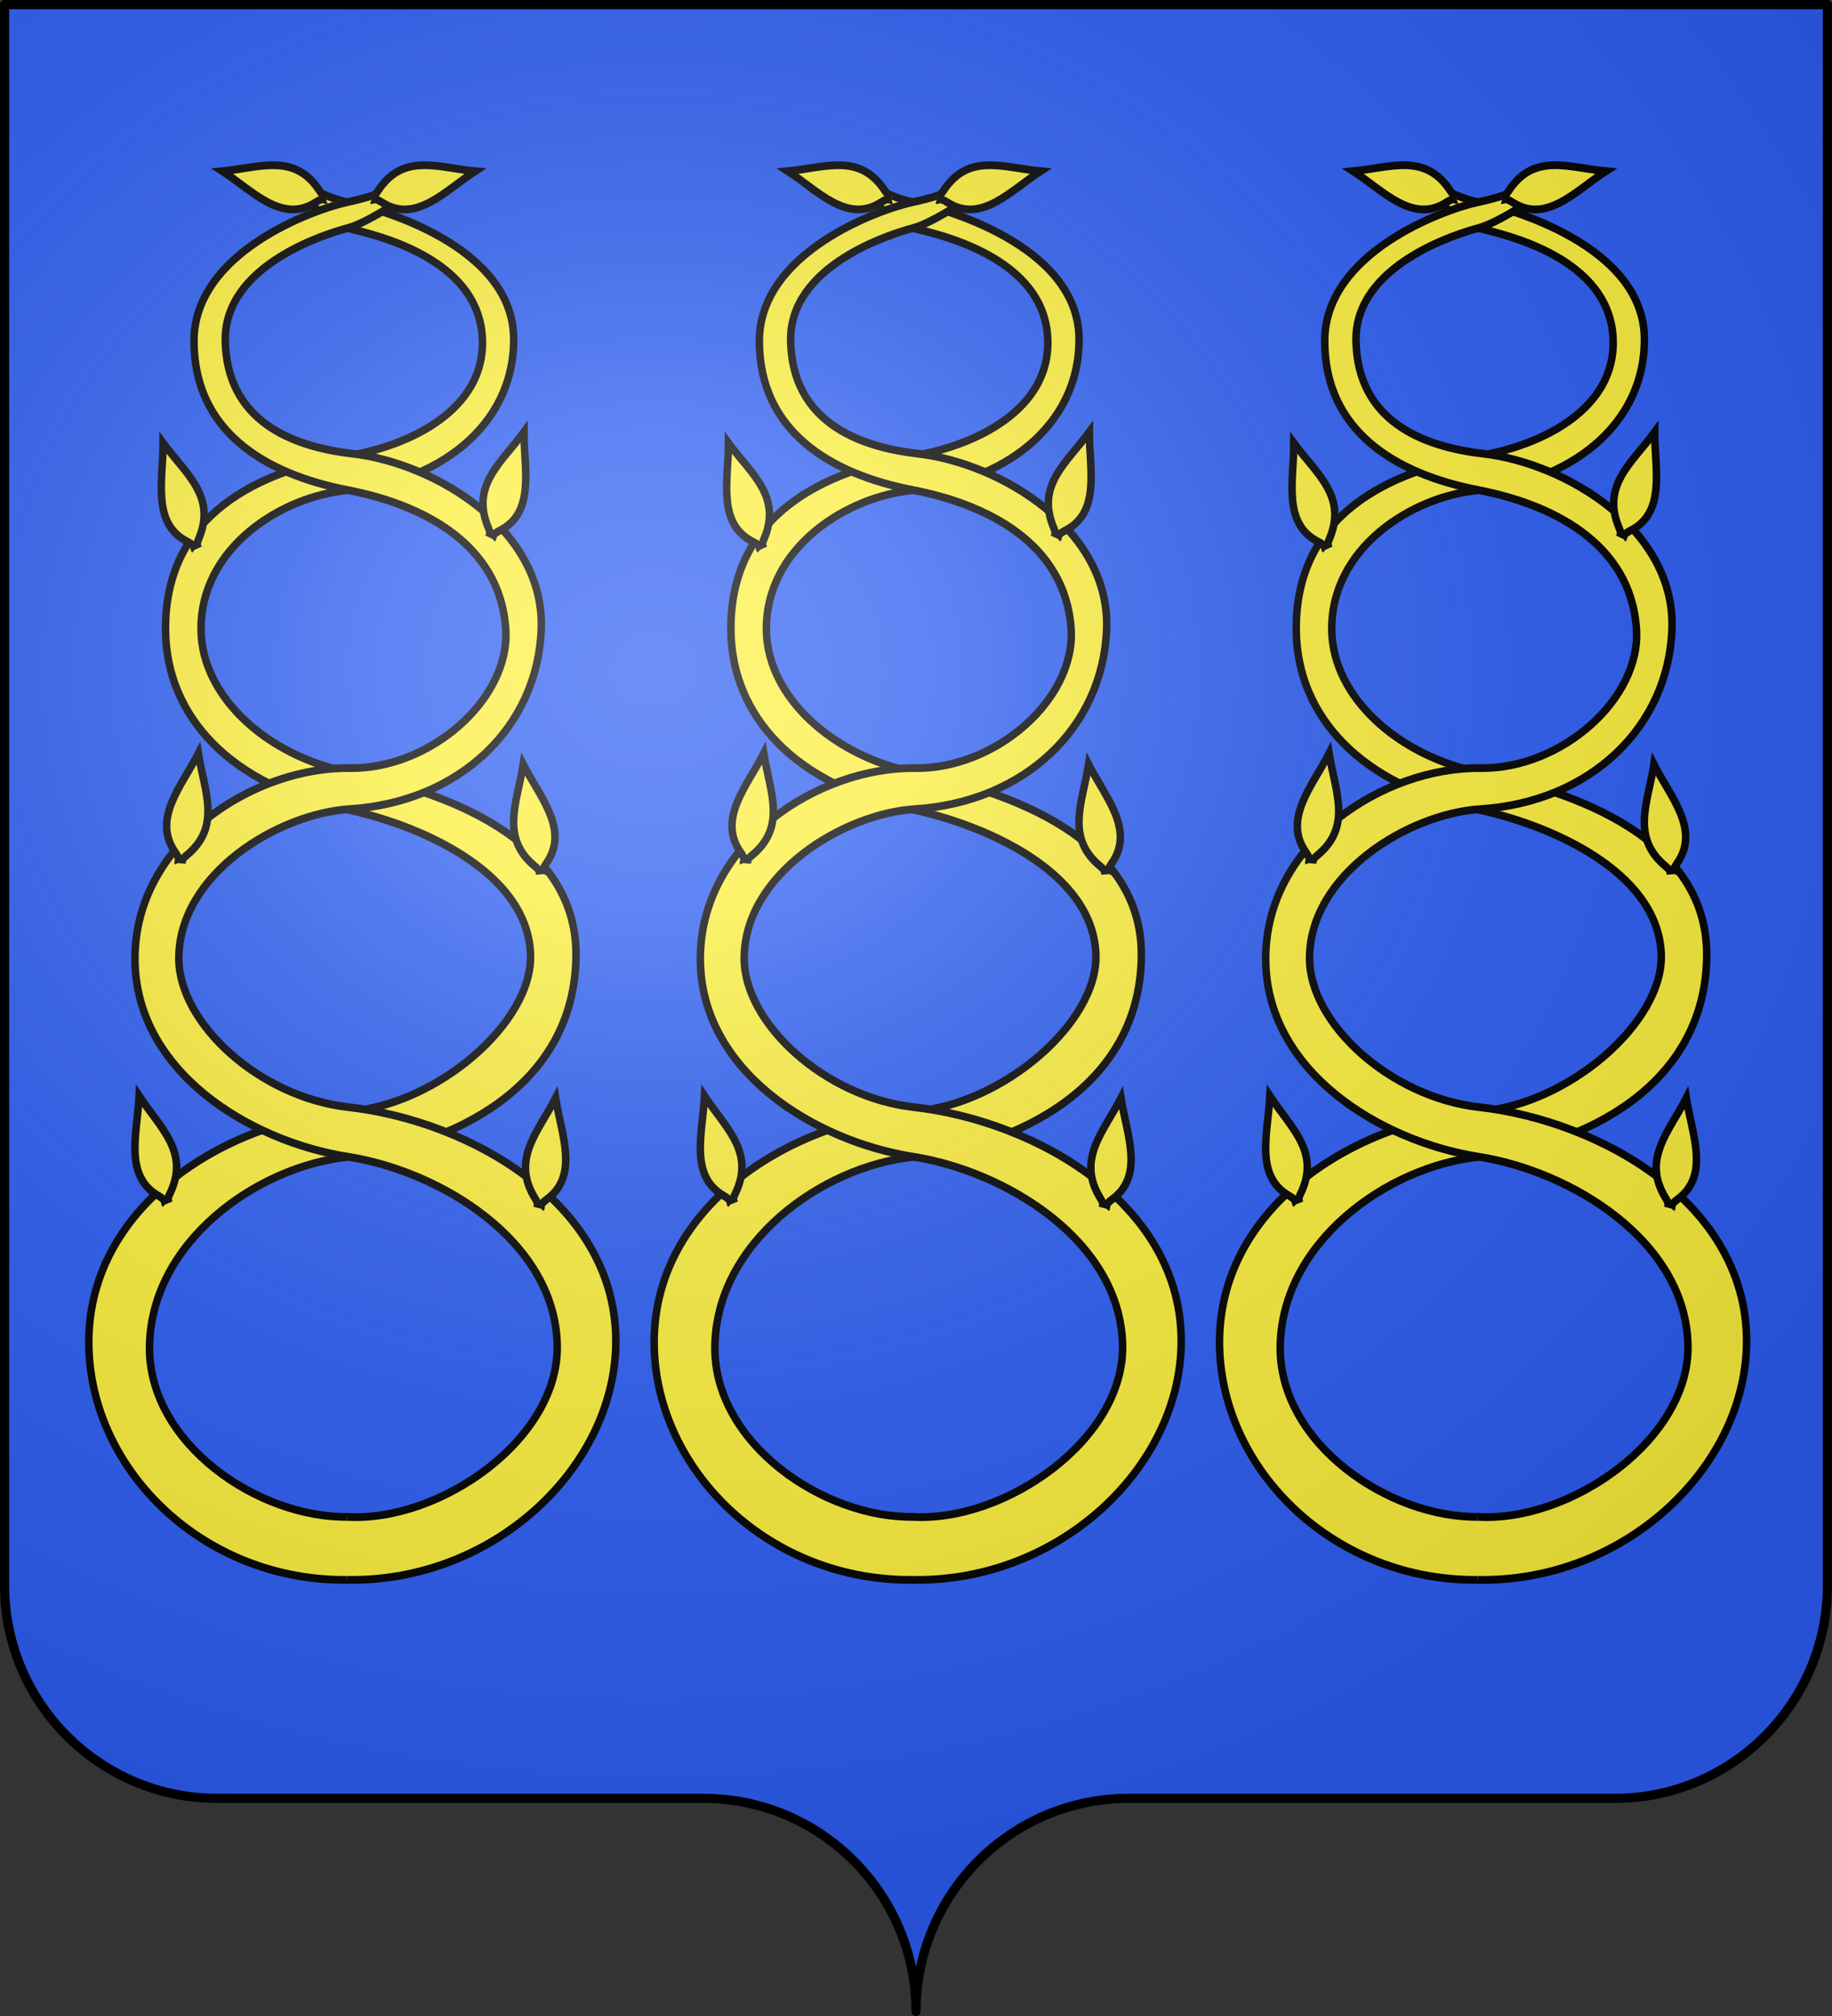
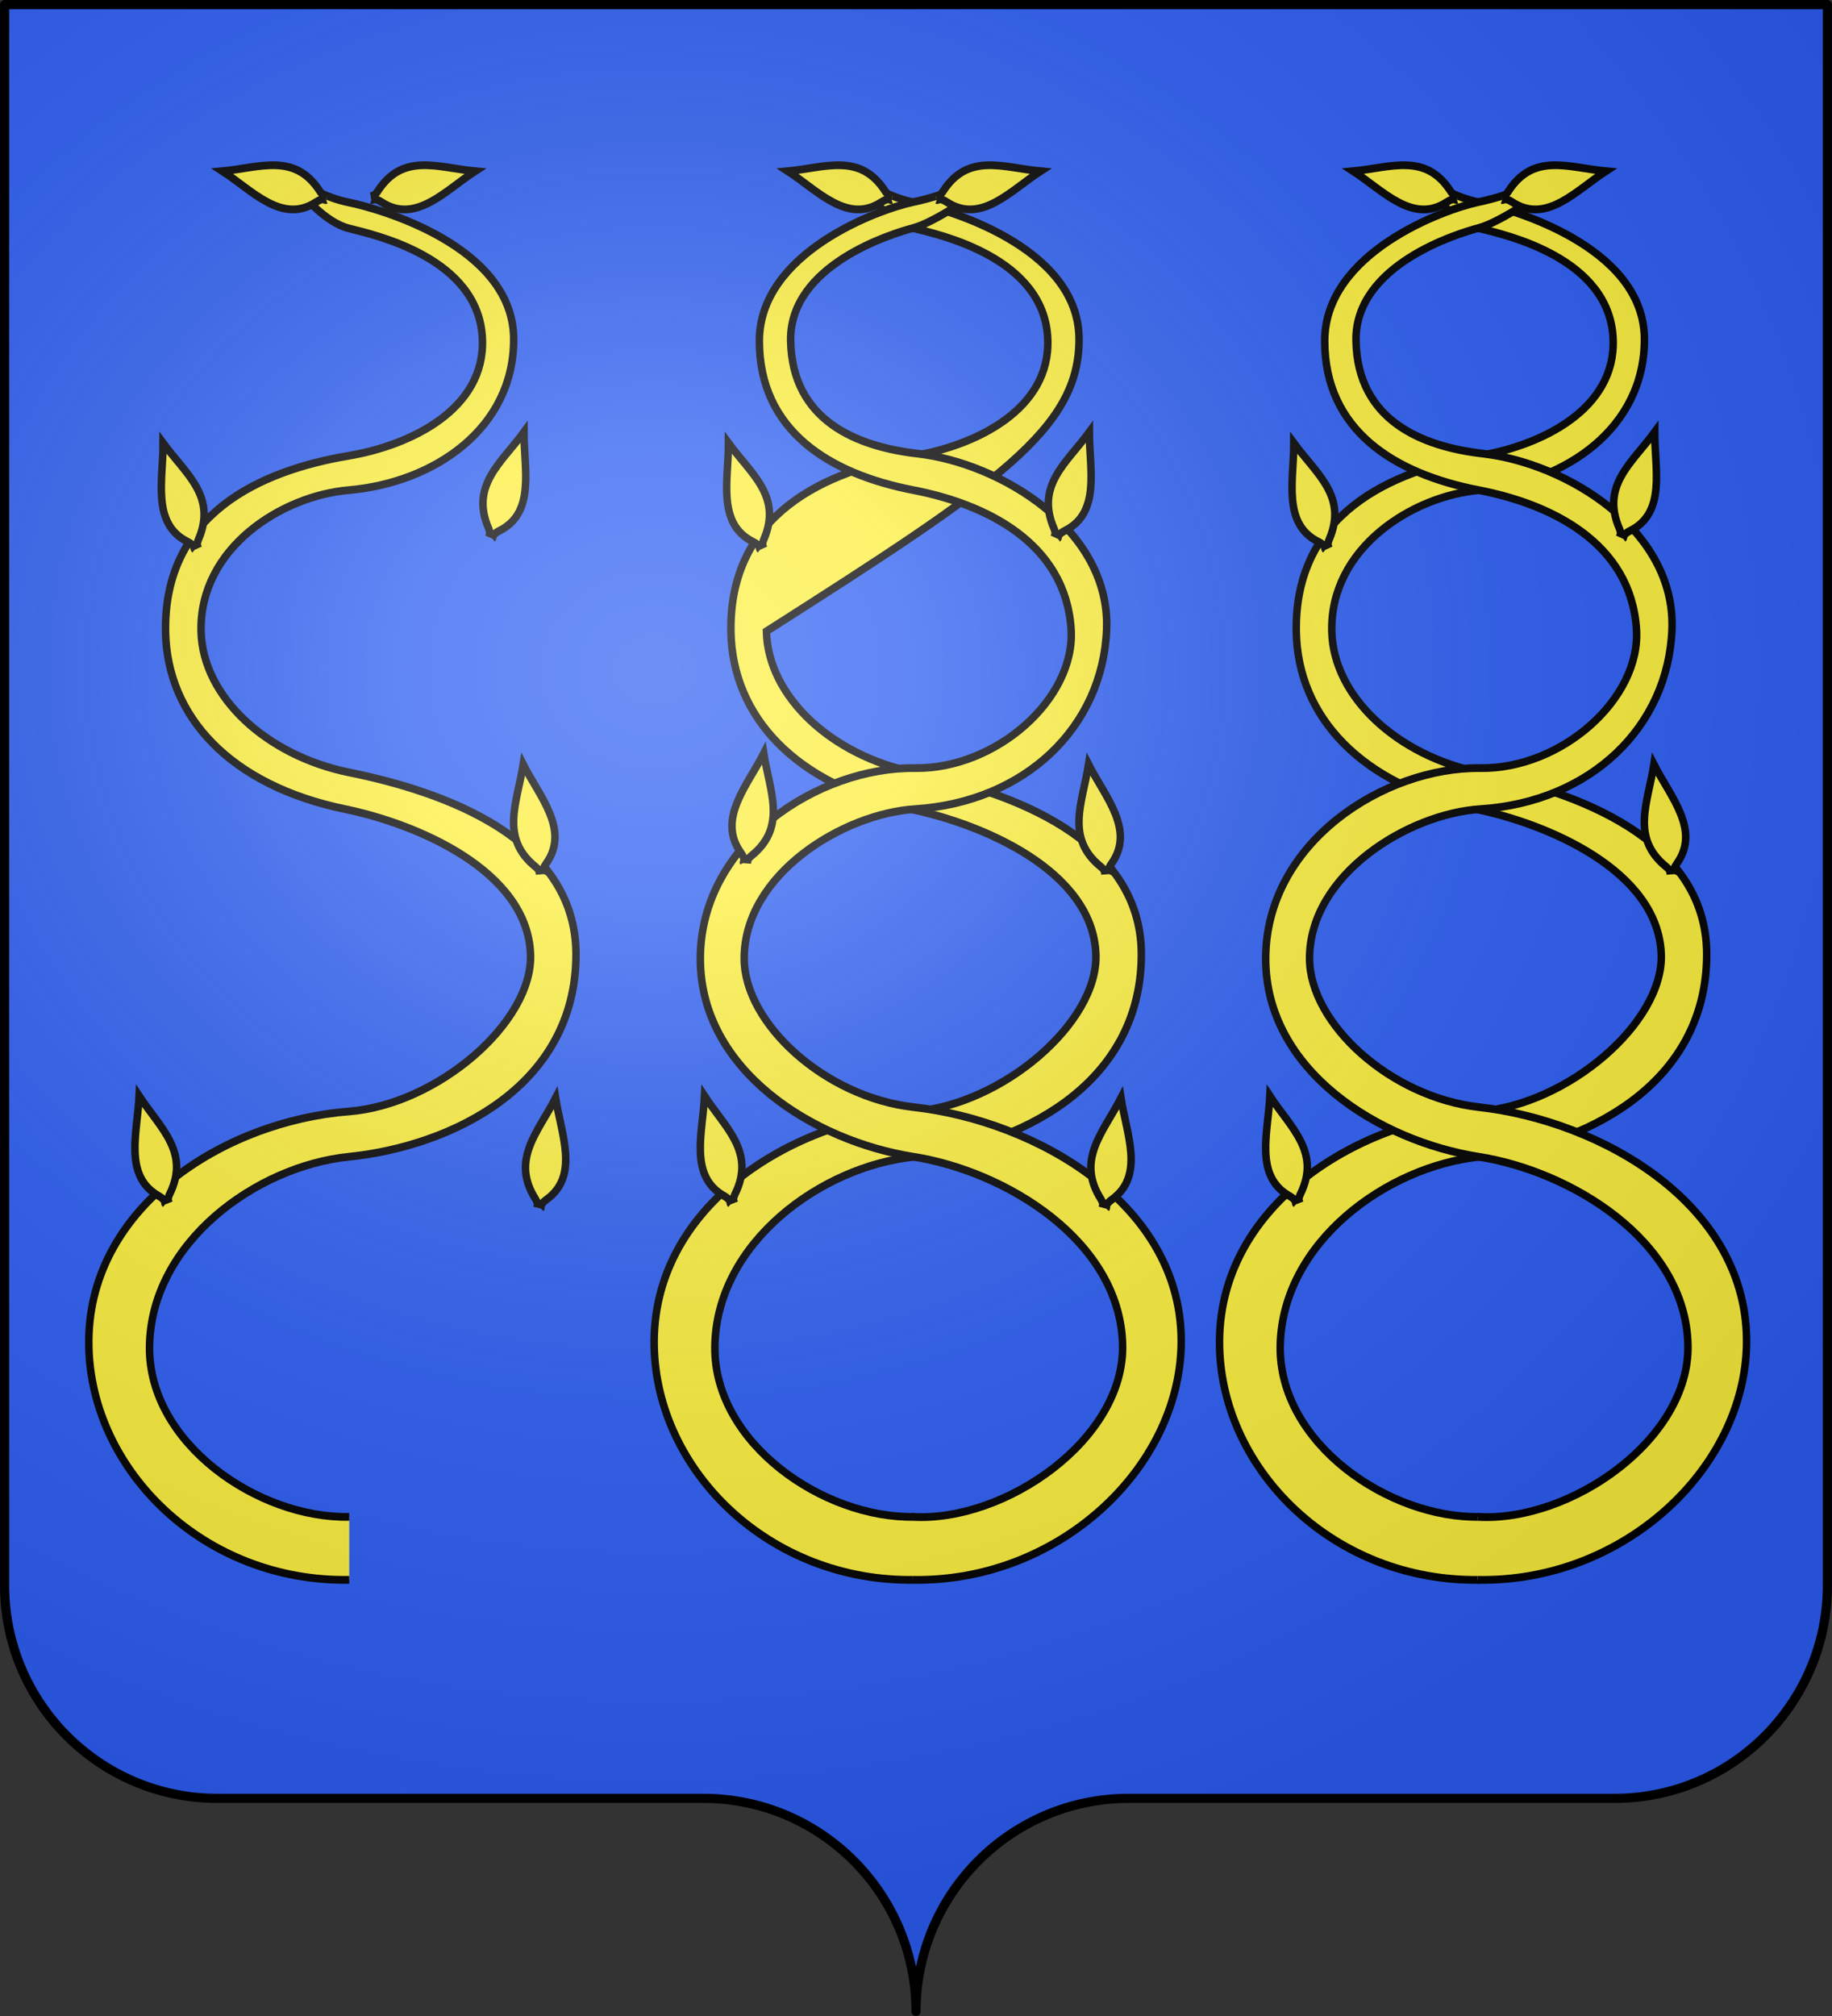
<svg xmlns="http://www.w3.org/2000/svg" xmlns:ns1="http://sodipodi.sourceforge.net/DTD/sodipodi-0.dtd" xmlns:ns2="http://www.inkscape.org/namespaces/inkscape" xmlns:xlink="http://www.w3.org/1999/xlink" height="660" width="600" version="1.0" id="svg2" ns1:version="0.32" ns2:version="0.45.1" ns1:docname="Blason ville fr La Redorte (Aude).svg" ns1:docbase="C:\Users\Jany\Documents\aaaOuiqui\Blasons\Blasons autres" ns2:output_extension="org.inkscape.output.svg.inkscape">
  <rect width="100%" height="100%" fill="#333333" stroke="none" />
  <ns1:namedview ns2:window-height="814" ns2:window-width="1152" ns2:pageshadow="2" ns2:pageopacity="0.0" guidetolerance="10.0" gridtolerance="10.0" objecttolerance="10.0" borderopacity="1.0" bordercolor="#666666" pagecolor="#ffffff" id="base" showgrid="false" height="660px" ns2:zoom="0.29462782" ns2:cx="-45.228039" ns2:cy="93.887675" ns2:window-x="-8" ns2:window-y="-8" ns2:current-layer="layer1" />
  <desc id="desc4">Flag of Canton of Valais (Wallis)</desc>
  <defs id="defs6">
    <linearGradient id="linearGradient2893">
      <stop style="stop-color:white;stop-opacity:0.314;" offset="0" id="stop2895" />
      <stop id="stop2897" offset="0.19" style="stop-color:white;stop-opacity:0.251;" />
      <stop style="stop-color:#6b6b6b;stop-opacity:0.125;" offset="0.6" id="stop2901" />
      <stop style="stop-color:black;stop-opacity:0.125;" offset="1" id="stop2899" />
    </linearGradient>
    <radialGradient ns2:collect="always" xlink:href="#linearGradient2893" id="radialGradient11919" gradientUnits="userSpaceOnUse" gradientTransform="matrix(1.551,0,0,1.35,-227.894,-51.264)" cx="285.186" cy="200.448" fx="285.186" fy="200.448" r="300" />
  </defs>
  <g ns2:groupmode="layer" id="layer1" ns2:label="Fond écu">
    <path id="path2014" style="fill:#2b5df2;fill-opacity:1;fill-rule:nonzero;stroke:none;stroke-width:5;stroke-linecap:round;stroke-linejoin:round;stroke-miterlimit:4;stroke-dashoffset:0;stroke-opacity:1" d="M 300,658.499 C 300,619.995 331.203,588.746 369.65,588.746 C 408.097,588.746 490.403,588.746 528.85,588.746 C 567.297,588.746 598.5,557.496 598.5,518.992 L 598.5,1.5 L 1.5,1.5 L 1.5,518.992 C 1.5,557.496 32.703,588.746 71.15,588.746 C 109.597,588.746 191.903,588.746 230.35,588.746 C 268.797,588.746 300,619.995 300,658.499 z " ns1:nodetypes="cssccccssc" />
    <g id="g16565" transform="matrix(1,0,0,1.038,6.788,-9.078)" style="fill:#fcef3c;stroke:#000000;stroke-opacity:1;stroke-width:2.454;stroke-miterlimit:4;stroke-dasharray:none">
      <g ns2:label="Calque 1" id="g16419" transform="matrix(0.343,0,0,0.343,234.228,-38.238)" style="fill:#fcef3c;stroke:#000000;stroke-opacity:1;stroke-width:7.155;stroke-miterlimit:4;stroke-dasharray:none">
        <g id="g16319" style="fill:#fcef3c;stroke:#000000;stroke-opacity:1;stroke-width:7.155;stroke-miterlimit:4;stroke-dasharray:none">
          <g transform="translate(230.315,153.543)" id="g13873" style="stroke:#000000;stroke-width:7.155;stroke-miterlimit:4;stroke-dasharray:none;stroke-opacity:1;fill:#fcef3c">
            <path style="fill:#fcef3c;fill-opacity:1;fill-rule:evenodd;stroke:#000000;stroke-width:7.155;stroke-linecap:butt;stroke-linejoin:miter;stroke-miterlimit:4;stroke-dasharray:none;stroke-opacity:1" d="M -599.495,1378.219 C -686.437,1379.934 -791.26,1310.551 -790.226,1221.781 C -789.111,1126.002 -688.265,1055.79 -599.98,1047.117 C -502.718,1037.562 -382.948,982.842 -383.012,860.875 C -383.068,754.039 -509.465,711.26 -599.495,693.726 C -678.073,678.423 -739.572,624.441 -740.997,563.938 C -742.76,487.316 -664.022,439.44 -600.203,434.148 C -518.394,427.365 -442.112,377.408 -442.502,295 C -442.91,208.629 -574.146,174.582 -599.698,169.622 C -623.875,164.929 -641.97,153.592 -649.412,147.531 L -649.412,157.406 C -642.632,163.467 -622.699,187.868 -599.698,193.495 C -575.62,199.387 -475.591,220.239 -472.377,295 C -469.538,359.592 -540.532,392.901 -600.203,402.562 C -684.319,416.181 -776.577,455.848 -774.903,563.938 C -773.689,642.344 -713.08,705.641 -603.495,727.43 C -535.805,740.89 -429.372,783.511 -426.422,860.875 C -424.026,923.725 -515.614,999.18 -599.98,1005.454 C -717.913,1014.225 -851.074,1093.425 -848.153,1221.781 C -845.554,1335.978 -738.231,1438.347 -599.495,1436.134" id="path2180" ns1:nodetypes="cssssssszcczsssssssc" />
-             <path ns1:nodetypes="cssssssszcczsssssssc" id="path13836" d="M -601.643,1378.219 C -513.242,1383.325 -398.657,1306.992 -400.921,1219.781 C -403.408,1124.028 -512.9,1060.378 -600.613,1047.117 C -695.017,1032.843 -804.17,968.371 -804.106,864.875 C -804.041,758.039 -690.811,688.508 -599.098,689.726 C -521.948,690.752 -445.735,626.182 -450.09,561.938 C -455.505,482.069 -532.175,446.897 -600.613,434.148 C -681.04,419.166 -747.708,379.384 -747.749,297 C -747.789,215.497 -633.43,175.789 -600.613,169.158 C -569.167,162.804 -538.341,149.592 -530.899,143.531 L -530.899,153.406 C -537.679,159.467 -579.59,187.628 -600.613,193.031 C -620.293,198.089 -719.352,226.686 -717.874,297 C -716.33,370.381 -654.634,394.129 -596.613,400.562 C -517.311,409.355 -412.66,470.33 -416.184,561.938 C -419.643,651.868 -493.798,720.96 -599.098,727.43 C -667.983,731.663 -762.399,787.455 -762.231,864.875 C -762.102,924.695 -684.979,992.323 -600.613,1001.454 C -483.041,1014.18 -342.627,1091.414 -344.975,1219.781 C -347.058,1333.702 -462.091,1438.585 -601.643,1436.134" style="fill:#fcef3c;fill-opacity:1;fill-rule:evenodd;stroke:#000000;stroke-width:7.155;stroke-linecap:butt;stroke-linejoin:miter;stroke-miterlimit:4;stroke-dasharray:none;stroke-opacity:1" />
          </g>
          <path ns1:nodetypes="cscss" id="path13877" d="M -348.818,317.253 C -346.932,316.986 -344.902,317.148 -341.963,312.77 C -317.882,276.897 -284.393,291.211 -249.014,294.396 C -277.462,312.175 -305.951,343.328 -338.371,322.815 C -345.721,318.165 -346.623,321.437 -348.124,320.931" style="fill:#fcef3c;fill-rule:evenodd;stroke:#000000;stroke-width:7.155;stroke-linecap:butt;stroke-linejoin:miter;stroke-miterlimit:4;stroke-dasharray:none;stroke-opacity:1" />
          <path style="fill:#fcef3c;fill-rule:evenodd;stroke:#000000;stroke-width:7.155;stroke-linecap:butt;stroke-linejoin:miter;stroke-miterlimit:4;stroke-dasharray:none;stroke-opacity:1" d="M -390.436,317.253 C -392.321,316.986 -394.352,317.148 -397.29,312.77 C -421.371,276.897 -454.861,291.211 -490.239,294.396 C -461.791,312.175 -433.303,343.328 -400.882,322.815 C -393.532,318.165 -392.631,321.437 -391.13,320.931" id="path13879" ns1:nodetypes="cscss" />
          <path ns2:transform-center-x="7.8860606" ns2:transform-center-y="23.947008" ns1:nodetypes="cscss" id="path13881" d="M -513.249,641.024 C -514.025,639.285 -515.242,637.652 -513.096,632.835 C -495.515,593.367 -525.443,572.613 -546.95,544.342 C -546.883,577.888 -558.124,618.58 -523.514,635.133 C -515.668,638.886 -517.96,641.39 -516.733,642.392" style="fill:#fcef3c;fill-rule:evenodd;stroke:#000000;stroke-width:7.155;stroke-linecap:butt;stroke-linejoin:miter;stroke-miterlimit:4;stroke-dasharray:none;stroke-opacity:1" />
          <path style="fill:#fcef3c;fill-rule:evenodd;stroke:#000000;stroke-width:7.155;stroke-linecap:butt;stroke-linejoin:miter;stroke-miterlimit:4;stroke-dasharray:none;stroke-opacity:1" d="M -236.053,630.902 C -235.276,629.163 -234.06,627.53 -236.205,622.713 C -253.786,583.245 -223.858,562.491 -202.351,534.22 C -202.418,567.767 -191.177,608.458 -225.787,625.011 C -233.634,628.764 -231.342,631.268 -232.568,632.27" id="path13883" ns1:nodetypes="cscss" ns2:transform-center-y="23.947008" ns2:transform-center-x="-7.8860619" />
          <path ns2:transform-center-x="-22.325273" ns2:transform-center-y="15.958133" ns1:nodetypes="cscss" id="path13885" d="M -187.483,941.08 C -187.614,939.18 -187.306,937.167 -191.46,933.92 C -225.506,907.317 -208.815,874.946 -203.09,839.889 C -187.407,869.544 -158.387,900.203 -181.183,931.061 C -186.35,938.057 -183.152,939.192 -183.765,940.653" style="fill:#fcef3c;fill-rule:evenodd;stroke:#000000;stroke-width:7.155;stroke-linecap:butt;stroke-linejoin:miter;stroke-miterlimit:4;stroke-dasharray:none;stroke-opacity:1" />
-           <path style="fill:#fcef3c;fill-rule:evenodd;stroke:#000000;stroke-width:7.155;stroke-linecap:butt;stroke-linejoin:miter;stroke-miterlimit:4;stroke-dasharray:none;stroke-opacity:1" d="M -528.858,930.958 C -528.727,929.058 -529.036,927.045 -524.881,923.799 C -490.836,897.195 -507.526,864.824 -513.252,829.767 C -528.934,859.422 -557.954,890.081 -535.159,920.94 C -529.991,927.935 -533.19,929.071 -532.577,930.531" id="path13887" ns1:nodetypes="cscss" ns2:transform-center-x="345.57409" />
          <path ns2:transform-center-y="-9.0162" ns2:transform-center-x="-22.186594" ns1:nodetypes="cscss" id="path13889" d="M -541.223,1243.083 C -541.906,1241.305 -543.035,1239.611 -540.64,1234.914 C -521.007,1196.425 -549.802,1174.126 -569.792,1144.763 C -571.49,1178.266 -584.855,1218.31 -551.164,1236.661 C -543.526,1240.821 -545.946,1243.201 -544.774,1244.266" style="fill:#fcef3c;fill-rule:evenodd;stroke:#000000;stroke-width:7.155;stroke-linecap:butt;stroke-linejoin:miter;stroke-miterlimit:4;stroke-dasharray:none;stroke-opacity:1" />
          <path style="fill:#fcef3c;fill-rule:evenodd;stroke:#000000;stroke-width:7.155;stroke-linecap:butt;stroke-linejoin:miter;stroke-miterlimit:4;stroke-dasharray:none;stroke-opacity:1" d="M -190.011,1247.434 C -189.522,1245.593 -188.581,1243.787 -191.467,1239.374 C -215.114,1203.212 -188.875,1177.954 -172.149,1146.617 C -166.869,1179.745 -149.287,1218.124 -180.816,1239.982 C -187.964,1244.938 -185.302,1247.044 -186.354,1248.228" id="path13891" ns1:nodetypes="cscss" />
        </g>
      </g>
      <g ns2:label="Calque 1" id="g16459" transform="matrix(0.343,0,0,0.343,419.39,-38.238)" style="fill:#fcef3c;stroke:#000000;stroke-opacity:1;stroke-width:7.155;stroke-miterlimit:4;stroke-dasharray:none">
        <g id="g16461" style="fill:#fcef3c;stroke:#000000;stroke-opacity:1;stroke-width:7.155;stroke-miterlimit:4;stroke-dasharray:none">
          <g transform="translate(230.315,153.543)" id="g16463" style="stroke:#000000;stroke-width:7.155;stroke-miterlimit:4;stroke-dasharray:none;stroke-opacity:1;fill:#fcef3c">
-             <path style="fill:#fcef3c;fill-opacity:1;fill-rule:evenodd;stroke:#000000;stroke-width:7.155;stroke-linecap:butt;stroke-linejoin:miter;stroke-miterlimit:4;stroke-dasharray:none;stroke-opacity:1" d="M -599.495,1378.219 C -686.437,1379.934 -791.26,1310.551 -790.226,1221.781 C -789.111,1126.002 -688.265,1055.79 -599.98,1047.117 C -502.718,1037.562 -382.948,982.842 -383.012,860.875 C -383.068,754.039 -509.465,711.26 -599.495,693.726 C -678.073,678.423 -739.572,624.441 -740.997,563.938 C -742.76,487.316 -664.022,439.44 -600.203,434.148 C -518.394,427.365 -442.112,377.408 -442.502,295 C -442.91,208.629 -574.146,174.582 -599.698,169.622 C -623.875,164.929 -641.97,153.592 -649.412,147.531 L -649.412,157.406 C -642.632,163.467 -622.699,187.868 -599.698,193.495 C -575.62,199.387 -475.591,220.239 -472.377,295 C -469.538,359.592 -540.532,392.901 -600.203,402.562 C -684.319,416.181 -776.577,455.848 -774.903,563.938 C -773.689,642.344 -713.08,705.641 -603.495,727.43 C -535.805,740.89 -429.372,783.511 -426.422,860.875 C -424.026,923.725 -515.614,999.18 -599.98,1005.454 C -717.913,1014.225 -851.074,1093.425 -848.153,1221.781 C -845.554,1335.978 -738.231,1438.347 -599.495,1436.134" id="path16465" ns1:nodetypes="cssssssszcczsssssssc" />
+             <path style="fill:#fcef3c;fill-opacity:1;fill-rule:evenodd;stroke:#000000;stroke-width:7.155;stroke-linecap:butt;stroke-linejoin:miter;stroke-miterlimit:4;stroke-dasharray:none;stroke-opacity:1" d="M -599.495,1378.219 C -686.437,1379.934 -791.26,1310.551 -790.226,1221.781 C -789.111,1126.002 -688.265,1055.79 -599.98,1047.117 C -502.718,1037.562 -382.948,982.842 -383.012,860.875 C -383.068,754.039 -509.465,711.26 -599.495,693.726 C -678.073,678.423 -739.572,624.441 -740.997,563.938 C -518.394,427.365 -442.112,377.408 -442.502,295 C -442.91,208.629 -574.146,174.582 -599.698,169.622 C -623.875,164.929 -641.97,153.592 -649.412,147.531 L -649.412,157.406 C -642.632,163.467 -622.699,187.868 -599.698,193.495 C -575.62,199.387 -475.591,220.239 -472.377,295 C -469.538,359.592 -540.532,392.901 -600.203,402.562 C -684.319,416.181 -776.577,455.848 -774.903,563.938 C -773.689,642.344 -713.08,705.641 -603.495,727.43 C -535.805,740.89 -429.372,783.511 -426.422,860.875 C -424.026,923.725 -515.614,999.18 -599.98,1005.454 C -717.913,1014.225 -851.074,1093.425 -848.153,1221.781 C -845.554,1335.978 -738.231,1438.347 -599.495,1436.134" id="path16465" ns1:nodetypes="cssssssszcczsssssssc" />
            <path ns1:nodetypes="cssssssszcczsssssssc" id="path16467" d="M -601.643,1378.219 C -513.242,1383.325 -398.657,1306.992 -400.921,1219.781 C -403.408,1124.028 -512.9,1060.378 -600.613,1047.117 C -695.017,1032.843 -804.17,968.371 -804.106,864.875 C -804.041,758.039 -690.811,688.508 -599.098,689.726 C -521.948,690.752 -445.735,626.182 -450.09,561.938 C -455.505,482.069 -532.175,446.897 -600.613,434.148 C -681.04,419.166 -747.708,379.384 -747.749,297 C -747.789,215.497 -633.43,175.789 -600.613,169.158 C -569.167,162.804 -538.341,149.592 -530.899,143.531 L -530.899,153.406 C -537.679,159.467 -579.59,187.628 -600.613,193.031 C -620.293,198.089 -719.352,226.686 -717.874,297 C -716.33,370.381 -654.634,394.129 -596.613,400.562 C -517.311,409.355 -412.66,470.33 -416.184,561.938 C -419.643,651.868 -493.798,720.96 -599.098,727.43 C -667.983,731.663 -762.399,787.455 -762.231,864.875 C -762.102,924.695 -684.979,992.323 -600.613,1001.454 C -483.041,1014.18 -342.627,1091.414 -344.975,1219.781 C -347.058,1333.702 -462.091,1438.585 -601.643,1436.134" style="fill:#fcef3c;fill-opacity:1;fill-rule:evenodd;stroke:#000000;stroke-width:7.155;stroke-linecap:butt;stroke-linejoin:miter;stroke-miterlimit:4;stroke-dasharray:none;stroke-opacity:1" />
          </g>
          <path ns1:nodetypes="cscss" id="path16469" d="M -348.818,317.253 C -346.932,316.986 -344.902,317.148 -341.963,312.77 C -317.882,276.897 -284.393,291.211 -249.014,294.396 C -277.462,312.175 -305.951,343.328 -338.371,322.815 C -345.721,318.165 -346.623,321.437 -348.124,320.931" style="fill:#fcef3c;fill-rule:evenodd;stroke:#000000;stroke-width:7.155;stroke-linecap:butt;stroke-linejoin:miter;stroke-miterlimit:4;stroke-dasharray:none;stroke-opacity:1" />
          <path style="fill:#fcef3c;fill-rule:evenodd;stroke:#000000;stroke-width:7.155;stroke-linecap:butt;stroke-linejoin:miter;stroke-miterlimit:4;stroke-dasharray:none;stroke-opacity:1" d="M -390.436,317.253 C -392.321,316.986 -394.352,317.148 -397.29,312.77 C -421.371,276.897 -454.861,291.211 -490.239,294.396 C -461.791,312.175 -433.303,343.328 -400.882,322.815 C -393.532,318.165 -392.631,321.437 -391.13,320.931" id="path16471" ns1:nodetypes="cscss" />
          <path ns2:transform-center-x="7.8860606" ns2:transform-center-y="23.947008" ns1:nodetypes="cscss" id="path16473" d="M -513.249,641.024 C -514.025,639.285 -515.242,637.652 -513.096,632.835 C -495.515,593.367 -525.443,572.613 -546.95,544.342 C -546.883,577.888 -558.124,618.58 -523.514,635.133 C -515.668,638.886 -517.96,641.39 -516.733,642.392" style="fill:#fcef3c;fill-rule:evenodd;stroke:#000000;stroke-width:7.155;stroke-linecap:butt;stroke-linejoin:miter;stroke-miterlimit:4;stroke-dasharray:none;stroke-opacity:1" />
          <path style="fill:#fcef3c;fill-rule:evenodd;stroke:#000000;stroke-width:7.155;stroke-linecap:butt;stroke-linejoin:miter;stroke-miterlimit:4;stroke-dasharray:none;stroke-opacity:1" d="M -236.053,630.902 C -235.276,629.163 -234.06,627.53 -236.205,622.713 C -253.786,583.245 -223.858,562.491 -202.351,534.22 C -202.418,567.767 -191.177,608.458 -225.787,625.011 C -233.634,628.764 -231.342,631.268 -232.568,632.27" id="path16475" ns1:nodetypes="cscss" ns2:transform-center-y="23.947008" ns2:transform-center-x="-7.8860619" />
          <path ns2:transform-center-x="-22.325273" ns2:transform-center-y="15.958133" ns1:nodetypes="cscss" id="path16477" d="M -187.483,941.08 C -187.614,939.18 -187.306,937.167 -191.46,933.92 C -225.506,907.317 -208.815,874.946 -203.09,839.889 C -187.407,869.544 -158.387,900.203 -181.183,931.061 C -186.35,938.057 -183.152,939.192 -183.765,940.653" style="fill:#fcef3c;fill-rule:evenodd;stroke:#000000;stroke-width:7.155;stroke-linecap:butt;stroke-linejoin:miter;stroke-miterlimit:4;stroke-dasharray:none;stroke-opacity:1" />
          <path style="fill:#fcef3c;fill-rule:evenodd;stroke:#000000;stroke-width:7.155;stroke-linecap:butt;stroke-linejoin:miter;stroke-miterlimit:4;stroke-dasharray:none;stroke-opacity:1" d="M -528.858,930.958 C -528.727,929.058 -529.036,927.045 -524.881,923.799 C -490.836,897.195 -507.526,864.824 -513.252,829.767 C -528.934,859.422 -557.954,890.081 -535.159,920.94 C -529.991,927.935 -533.19,929.071 -532.577,930.531" id="path16479" ns1:nodetypes="cscss" ns2:transform-center-x="345.57409" />
          <path ns2:transform-center-y="-9.0162" ns2:transform-center-x="-22.186594" ns1:nodetypes="cscss" id="path16481" d="M -541.223,1243.083 C -541.906,1241.305 -543.035,1239.611 -540.64,1234.914 C -521.007,1196.425 -549.802,1174.126 -569.792,1144.763 C -571.49,1178.266 -584.855,1218.31 -551.164,1236.661 C -543.526,1240.821 -545.946,1243.201 -544.774,1244.266" style="fill:#fcef3c;fill-rule:evenodd;stroke:#000000;stroke-width:7.155;stroke-linecap:butt;stroke-linejoin:miter;stroke-miterlimit:4;stroke-dasharray:none;stroke-opacity:1" />
          <path style="fill:#fcef3c;fill-rule:evenodd;stroke:#000000;stroke-width:7.155;stroke-linecap:butt;stroke-linejoin:miter;stroke-miterlimit:4;stroke-dasharray:none;stroke-opacity:1" d="M -190.011,1247.434 C -189.522,1245.593 -188.581,1243.787 -191.467,1239.374 C -215.114,1203.212 -188.875,1177.954 -172.149,1146.617 C -166.869,1179.745 -149.287,1218.124 -180.816,1239.982 C -187.964,1244.938 -185.302,1247.044 -186.354,1248.228" id="path16483" ns1:nodetypes="cscss" />
        </g>
      </g>
      <g transform="matrix(0.343,0,0,0.343,604.551,-38.238)" id="g16433" ns2:label="Calque 1" style="fill:#fcef3c;stroke:#000000;stroke-opacity:1;stroke-width:7.155;stroke-miterlimit:4;stroke-dasharray:none">
        <g id="g16435" style="fill:#fcef3c;stroke:#000000;stroke-opacity:1;stroke-width:7.155;stroke-miterlimit:4;stroke-dasharray:none">
          <g style="stroke:#000000;stroke-width:7.155;stroke-miterlimit:4;stroke-dasharray:none;stroke-opacity:1;fill:#fcef3c" id="g16437" transform="translate(230.315,153.543)">
            <path ns1:nodetypes="cssssssszcczsssssssc" id="path16439" d="M -599.495,1378.219 C -686.437,1379.934 -791.26,1310.551 -790.226,1221.781 C -789.111,1126.002 -688.265,1055.79 -599.98,1047.117 C -502.718,1037.562 -382.948,982.842 -383.012,860.875 C -383.068,754.039 -509.465,711.26 -599.495,693.726 C -678.073,678.423 -739.572,624.441 -740.997,563.938 C -742.76,487.316 -664.022,439.44 -600.203,434.148 C -518.394,427.365 -442.112,377.408 -442.502,295 C -442.91,208.629 -574.146,174.582 -599.698,169.622 C -623.875,164.929 -641.97,153.592 -649.412,147.531 L -649.412,157.406 C -642.632,163.467 -622.699,187.868 -599.698,193.495 C -575.62,199.387 -475.591,220.239 -472.377,295 C -469.538,359.592 -540.532,392.901 -600.203,402.562 C -684.319,416.181 -776.577,455.848 -774.903,563.938 C -773.689,642.344 -713.08,705.641 -603.495,727.43 C -535.805,740.89 -429.372,783.511 -426.422,860.875 C -424.026,923.725 -515.614,999.18 -599.98,1005.454 C -717.913,1014.225 -851.074,1093.425 -848.153,1221.781 C -845.554,1335.978 -738.231,1438.347 -599.495,1436.134" style="fill:#fcef3c;fill-opacity:1;fill-rule:evenodd;stroke:#000000;stroke-width:7.155;stroke-linecap:butt;stroke-linejoin:miter;stroke-miterlimit:4;stroke-dasharray:none;stroke-opacity:1" />
            <path style="fill:#fcef3c;fill-opacity:1;fill-rule:evenodd;stroke:#000000;stroke-width:7.155;stroke-linecap:butt;stroke-linejoin:miter;stroke-miterlimit:4;stroke-dasharray:none;stroke-opacity:1" d="M -601.643,1378.219 C -513.242,1383.325 -398.657,1306.992 -400.921,1219.781 C -403.408,1124.028 -512.9,1060.378 -600.613,1047.117 C -695.017,1032.843 -804.17,968.371 -804.106,864.875 C -804.041,758.039 -690.811,688.508 -599.098,689.726 C -521.948,690.752 -445.735,626.182 -450.09,561.938 C -455.505,482.069 -532.175,446.897 -600.613,434.148 C -681.04,419.166 -747.708,379.384 -747.749,297 C -747.789,215.497 -633.43,175.789 -600.613,169.158 C -569.167,162.804 -538.341,149.592 -530.899,143.531 L -530.899,153.406 C -537.679,159.467 -579.59,187.628 -600.613,193.031 C -620.293,198.089 -719.352,226.686 -717.874,297 C -716.33,370.381 -654.634,394.129 -596.613,400.562 C -517.311,409.355 -412.66,470.33 -416.184,561.938 C -419.643,651.868 -493.798,720.96 -599.098,727.43 C -667.983,731.663 -762.399,787.455 -762.231,864.875 C -762.102,924.695 -684.979,992.323 -600.613,1001.454 C -483.041,1014.18 -342.627,1091.414 -344.975,1219.781 C -347.058,1333.702 -462.091,1438.585 -601.643,1436.134" id="path16441" ns1:nodetypes="cssssssszcczsssssssc" />
          </g>
          <path style="fill:#fcef3c;fill-rule:evenodd;stroke:#000000;stroke-width:7.155;stroke-linecap:butt;stroke-linejoin:miter;stroke-miterlimit:4;stroke-dasharray:none;stroke-opacity:1" d="M -348.818,317.253 C -346.932,316.986 -344.902,317.148 -341.963,312.77 C -317.882,276.897 -284.393,291.211 -249.014,294.396 C -277.462,312.175 -305.951,343.328 -338.371,322.815 C -345.721,318.165 -346.623,321.437 -348.124,320.931" id="path16443" ns1:nodetypes="cscss" />
          <path ns1:nodetypes="cscss" id="path16445" d="M -390.436,317.253 C -392.321,316.986 -394.352,317.148 -397.29,312.77 C -421.371,276.897 -454.861,291.211 -490.239,294.396 C -461.791,312.175 -433.303,343.328 -400.882,322.815 C -393.532,318.165 -392.631,321.437 -391.13,320.931" style="fill:#fcef3c;fill-rule:evenodd;stroke:#000000;stroke-width:7.155;stroke-linecap:butt;stroke-linejoin:miter;stroke-miterlimit:4;stroke-dasharray:none;stroke-opacity:1" />
          <path style="fill:#fcef3c;fill-rule:evenodd;stroke:#000000;stroke-width:7.155;stroke-linecap:butt;stroke-linejoin:miter;stroke-miterlimit:4;stroke-dasharray:none;stroke-opacity:1" d="M -513.249,641.024 C -514.025,639.285 -515.242,637.652 -513.096,632.835 C -495.515,593.367 -525.443,572.613 -546.95,544.342 C -546.883,577.888 -558.124,618.58 -523.514,635.133 C -515.668,638.886 -517.96,641.39 -516.733,642.392" id="path16447" ns1:nodetypes="cscss" ns2:transform-center-y="23.947008" ns2:transform-center-x="7.8860606" />
          <path ns2:transform-center-x="-7.8860619" ns2:transform-center-y="23.947008" ns1:nodetypes="cscss" id="path16449" d="M -236.053,630.902 C -235.276,629.163 -234.06,627.53 -236.205,622.713 C -253.786,583.245 -223.858,562.491 -202.351,534.22 C -202.418,567.767 -191.177,608.458 -225.787,625.011 C -233.634,628.764 -231.342,631.268 -232.568,632.27" style="fill:#fcef3c;fill-rule:evenodd;stroke:#000000;stroke-width:7.155;stroke-linecap:butt;stroke-linejoin:miter;stroke-miterlimit:4;stroke-dasharray:none;stroke-opacity:1" />
          <path style="fill:#fcef3c;fill-rule:evenodd;stroke:#000000;stroke-width:7.155;stroke-linecap:butt;stroke-linejoin:miter;stroke-miterlimit:4;stroke-dasharray:none;stroke-opacity:1" d="M -187.483,941.08 C -187.614,939.18 -187.306,937.167 -191.46,933.92 C -225.506,907.317 -208.815,874.946 -203.09,839.889 C -187.407,869.544 -158.387,900.203 -181.183,931.061 C -186.35,938.057 -183.152,939.192 -183.765,940.653" id="path16451" ns1:nodetypes="cscss" ns2:transform-center-y="15.958133" ns2:transform-center-x="-22.325273" />
-           <path ns2:transform-center-x="345.57409" ns1:nodetypes="cscss" id="path16453" d="M -528.858,930.958 C -528.727,929.058 -529.036,927.045 -524.881,923.799 C -490.836,897.195 -507.526,864.824 -513.252,829.767 C -528.934,859.422 -557.954,890.081 -535.159,920.94 C -529.991,927.935 -533.19,929.071 -532.577,930.531" style="fill:#fcef3c;fill-rule:evenodd;stroke:#000000;stroke-width:7.155;stroke-linecap:butt;stroke-linejoin:miter;stroke-miterlimit:4;stroke-dasharray:none;stroke-opacity:1" />
          <path style="fill:#fcef3c;fill-rule:evenodd;stroke:#000000;stroke-width:7.155;stroke-linecap:butt;stroke-linejoin:miter;stroke-miterlimit:4;stroke-dasharray:none;stroke-opacity:1" d="M -541.223,1243.083 C -541.906,1241.305 -543.035,1239.611 -540.64,1234.914 C -521.007,1196.425 -549.802,1174.126 -569.792,1144.763 C -571.49,1178.266 -584.855,1218.31 -551.164,1236.661 C -543.526,1240.821 -545.946,1243.201 -544.774,1244.266" id="path16455" ns1:nodetypes="cscss" ns2:transform-center-x="-22.186594" ns2:transform-center-y="-9.0162" />
-           <path ns1:nodetypes="cscss" id="path16457" d="M -190.011,1247.434 C -189.522,1245.593 -188.581,1243.787 -191.467,1239.374 C -215.114,1203.212 -188.875,1177.954 -172.149,1146.617 C -166.869,1179.745 -149.287,1218.124 -180.816,1239.982 C -187.964,1244.938 -185.302,1247.044 -186.354,1248.228" style="fill:#fcef3c;fill-rule:evenodd;stroke:#000000;stroke-width:7.155;stroke-linecap:butt;stroke-linejoin:miter;stroke-miterlimit:4;stroke-dasharray:none;stroke-opacity:1" />
        </g>
      </g>
    </g>
  </g>
  <g ns2:groupmode="layer" id="layer2" ns2:label="Meubles" ns1:insensitive="true" />
  <g ns2:groupmode="layer" id="layer3" ns2:label="Reflet final" ns1:insensitive="true">
    <path id="path2875" style="fill:url(#radialGradient11919);fill-opacity:1;fill-rule:evenodd;stroke:none;stroke-width:3;stroke-linecap:butt;stroke-linejoin:miter;stroke-miterlimit:4;stroke-dasharray:none;stroke-opacity:1" d="M 1.5,1.5 L 1.5,518.991 C 1.5,557.496 32.703,588.746 71.15,588.746 C 109.597,588.746 191.903,588.746 230.35,588.746 C 268.797,588.745 300,619.996 300,658.5 C 300,619.996 331.203,588.746 369.65,588.746 C 408.097,588.745 490.403,588.746 528.85,588.746 C 567.297,588.746 598.5,557.496 598.5,518.991 L 598.5,1.5 L 1.5,1.5 z " />
  </g>
  <g ns2:groupmode="layer" id="layer4" ns2:label="Contour final" ns1:insensitive="true">
    <path id="path1572" style="fill:none;fill-opacity:1;fill-rule:nonzero;stroke:black;stroke-width:3;stroke-linecap:round;stroke-linejoin:round;stroke-miterlimit:4;stroke-dasharray:none;stroke-dashoffset:0;stroke-opacity:1" d="M 300,658.5 C 300,619.996 331.203,588.746 369.65,588.746 C 408.097,588.746 490.403,588.746 528.85,588.746 C 567.297,588.746 598.5,557.497 598.5,518.993 L 598.5,1.5 L 1.5,1.5 L 1.5,518.993 C 1.5,557.497 32.703,588.746 71.15,588.746 C 109.597,588.746 191.903,588.746 230.35,588.746 C 268.797,588.746 300,619.996 300,658.5 z " ns1:nodetypes="cssccccssc" />
  </g>
</svg>